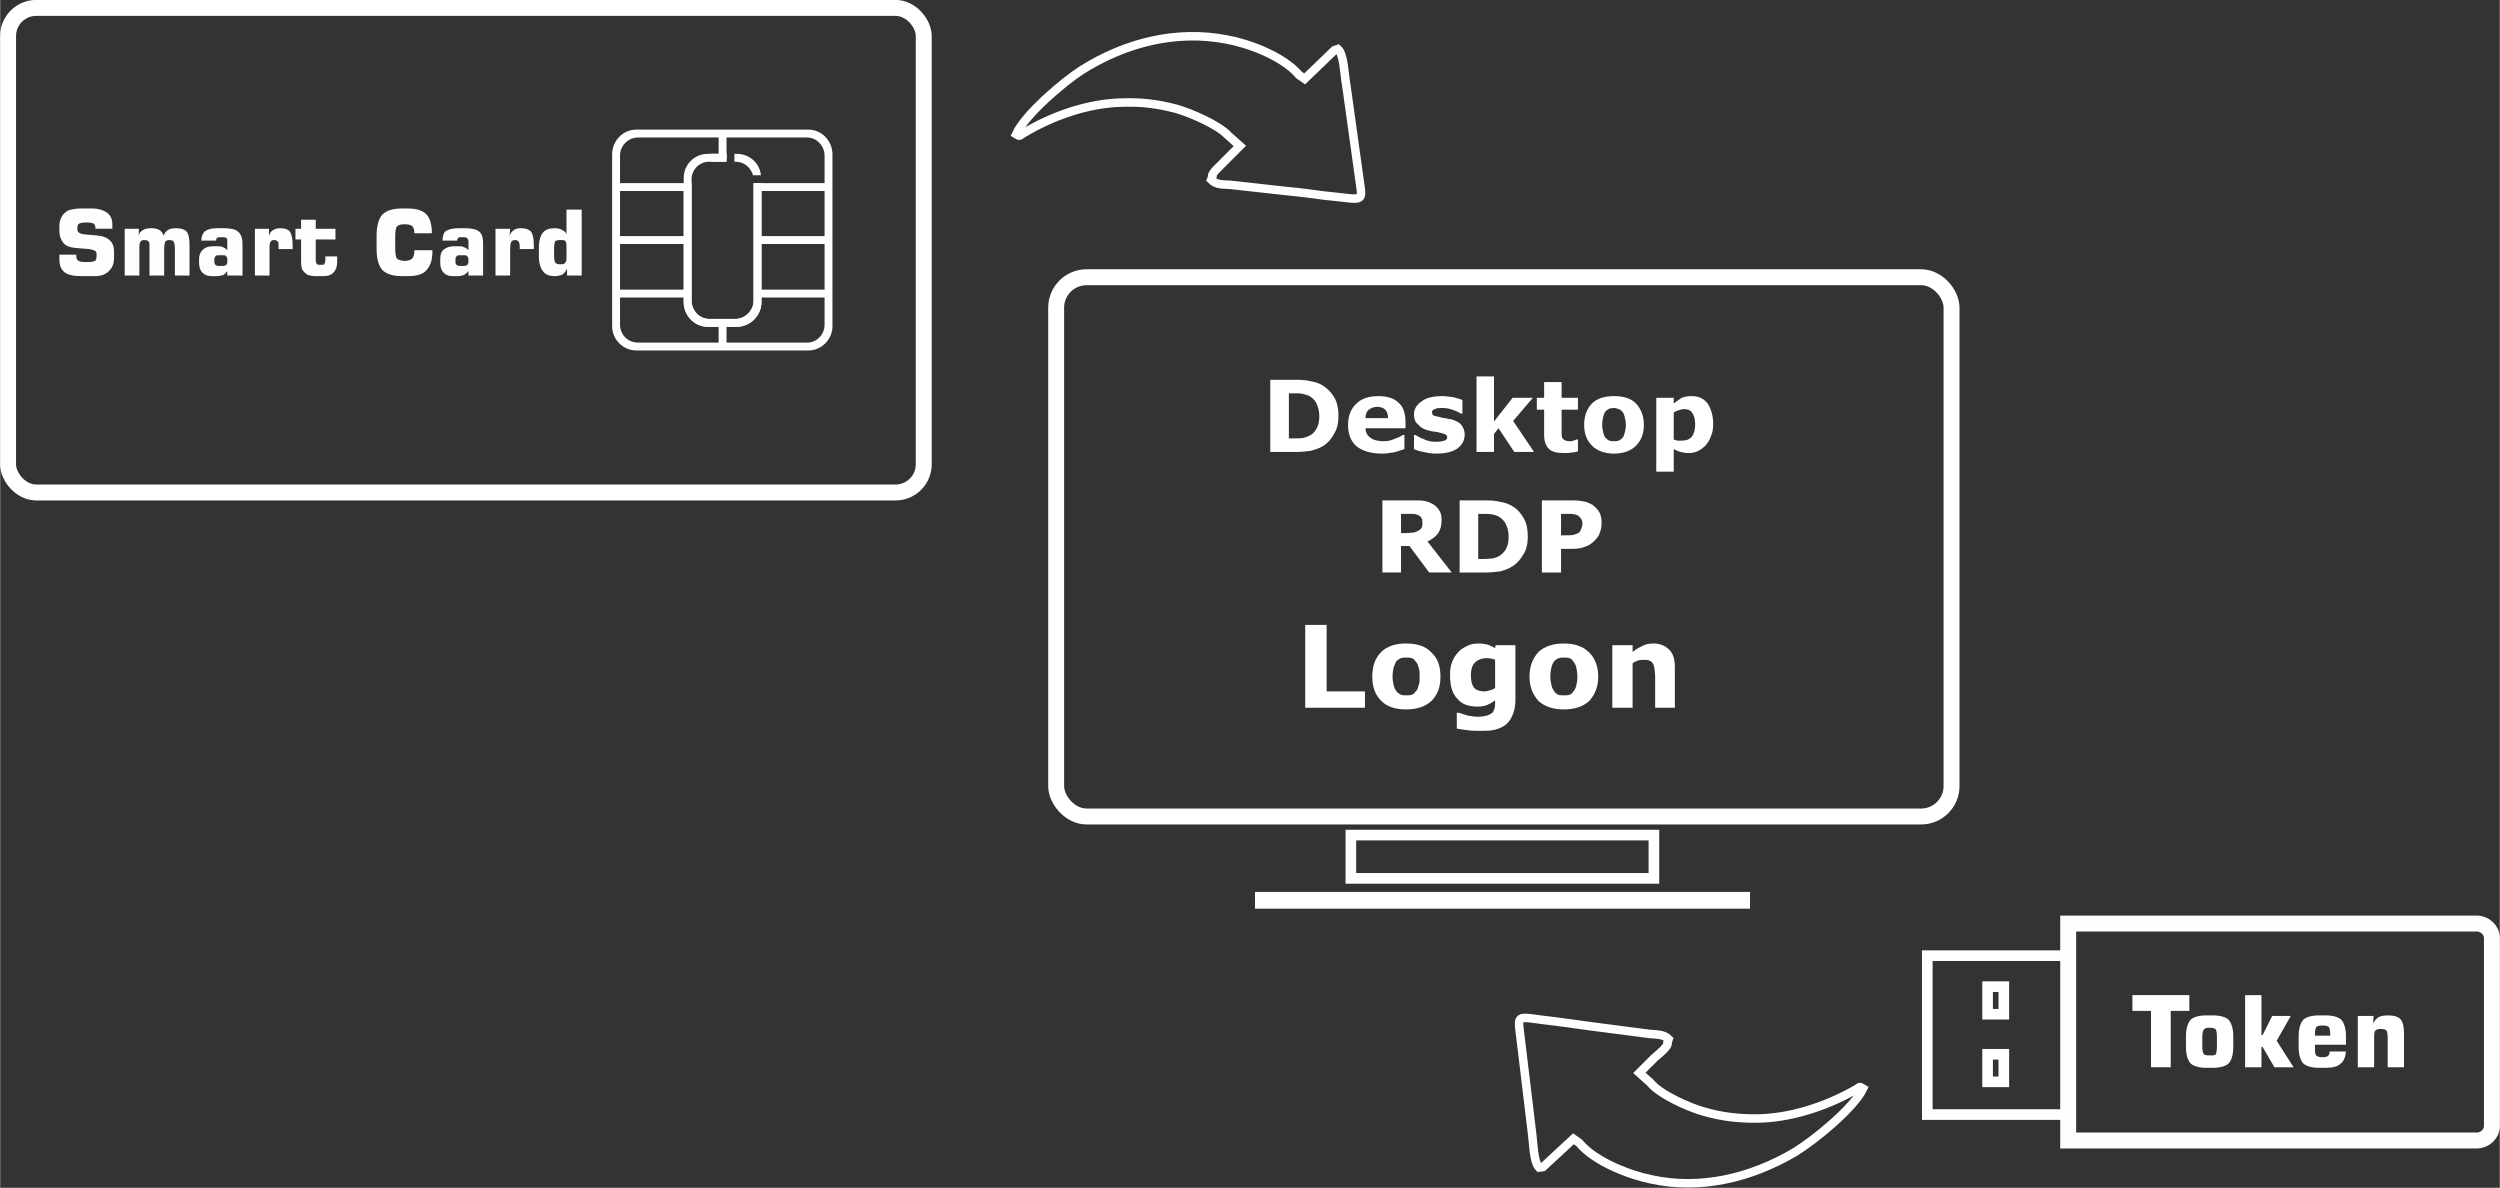
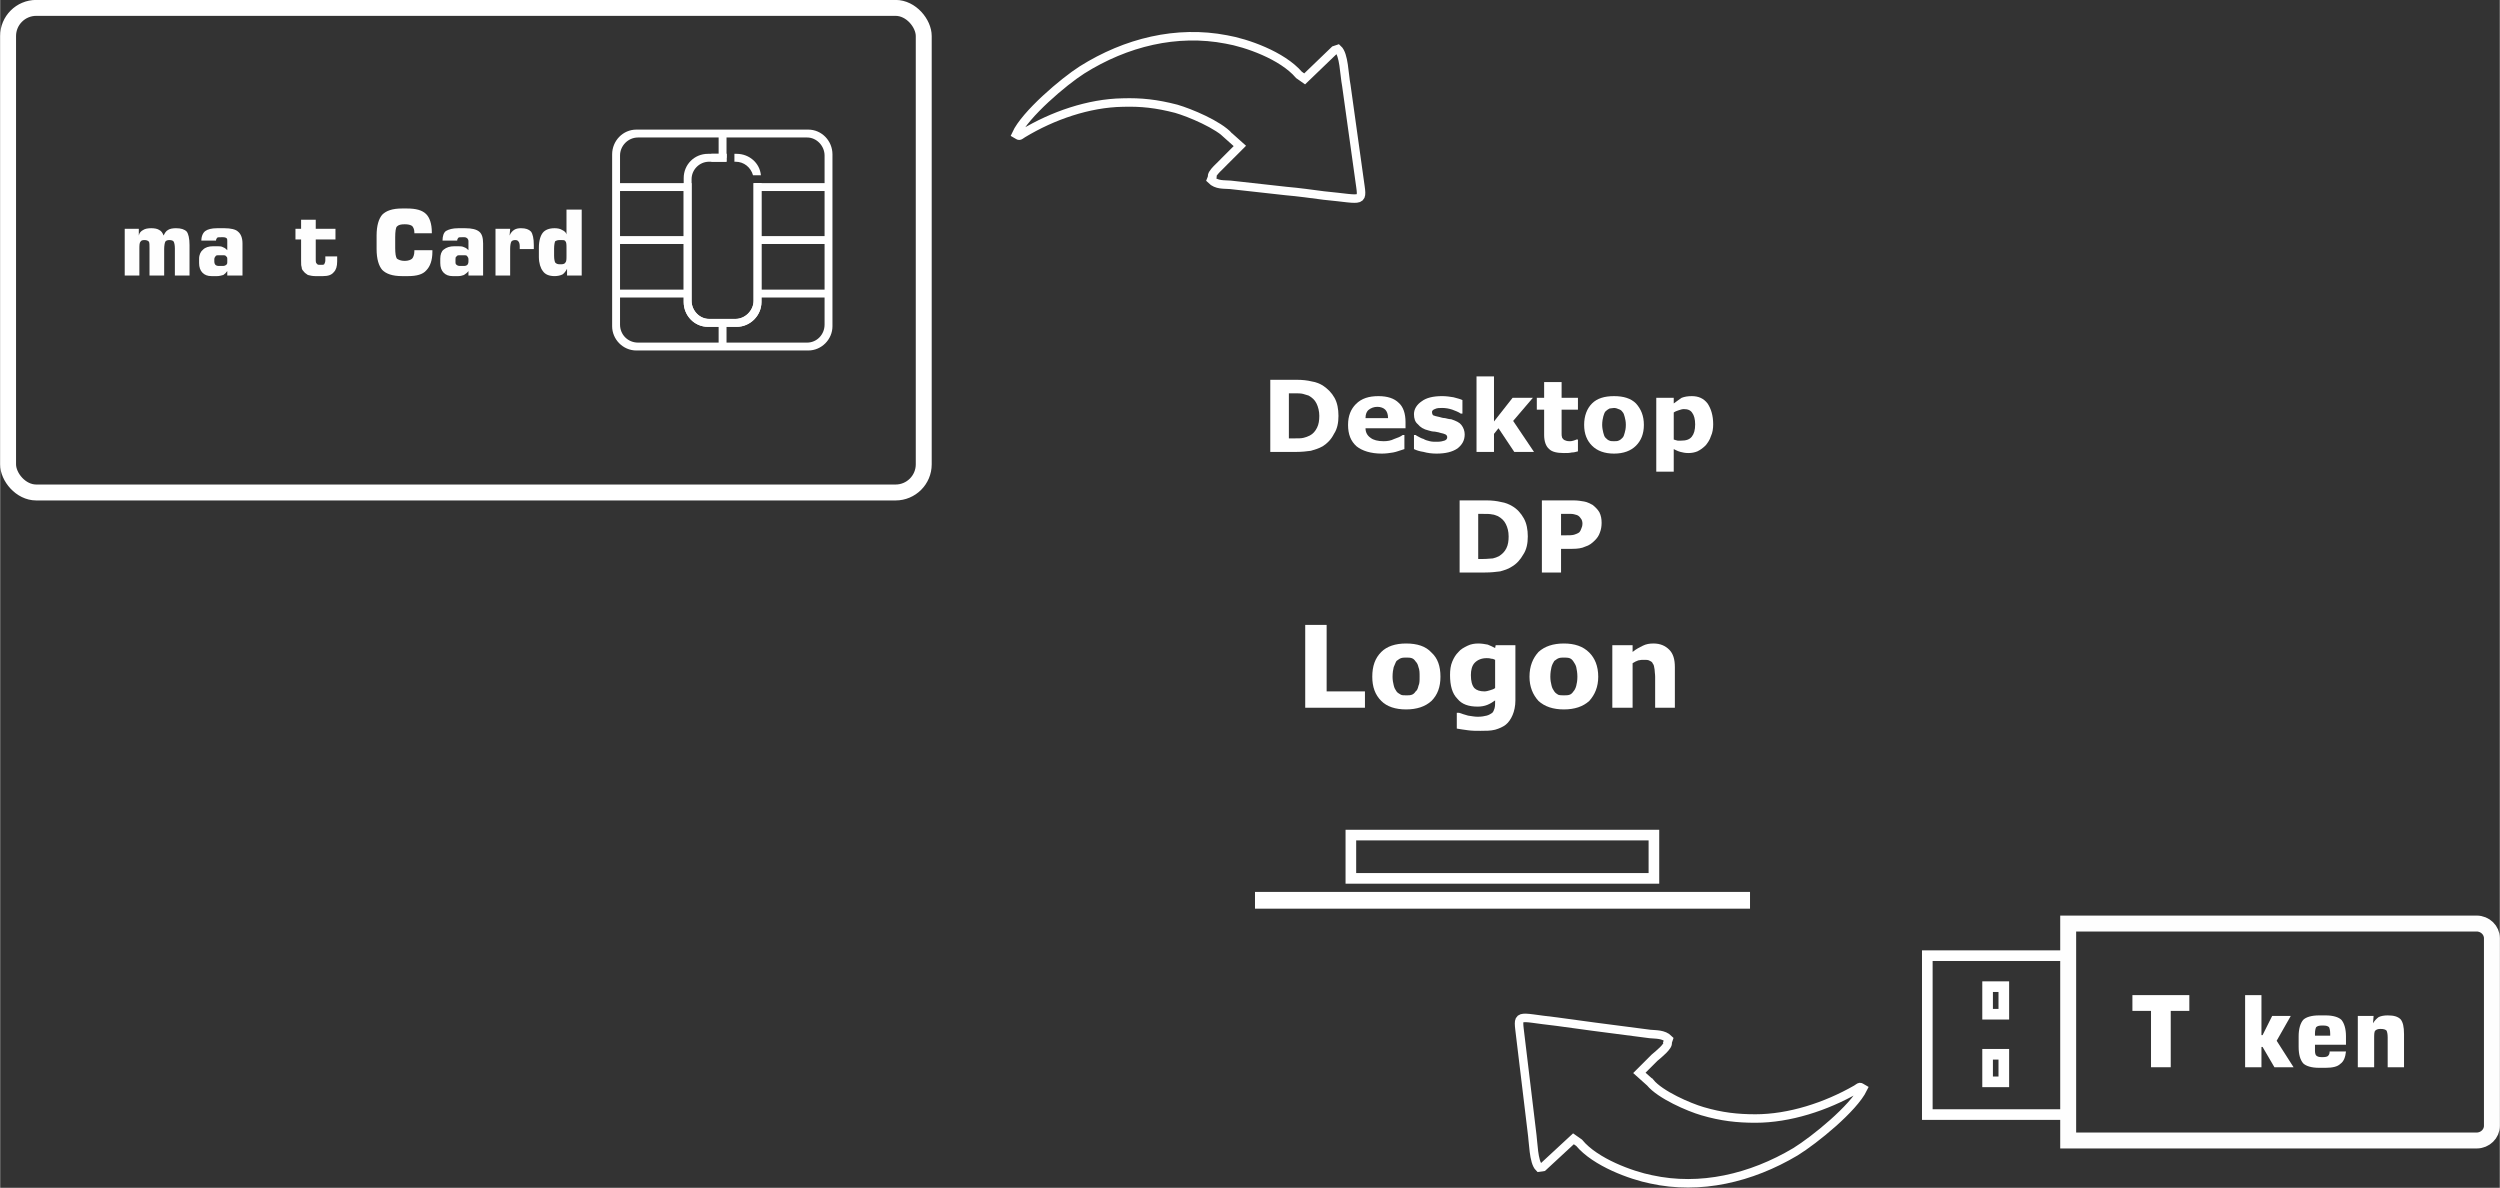
<svg xmlns="http://www.w3.org/2000/svg" xml:space="preserve" width="120.022mm" height="57.026mm" version="1.1" style="shape-rendering:geometricPrecision; text-rendering:geometricPrecision; image-rendering:optimizeQuality; fill-rule:evenodd; clip-rule:evenodd" viewBox="0 0 4436 2108">
  <rect x="0" y="0" width="4436" height="2108" fill="#333333" stroke="none" />
  <defs>
    <style type="text/css">
   
    .str3 {stroke:white;stroke-width:15.078}
    .str2 {stroke:#FEFEFE;stroke-width:28.274}
    .str0 {stroke:white;stroke-width:28.274}
    .str1 {stroke:white;stroke-width:18.849}
    .fil1 {fill:none}
    .fil0 {fill:white}
    .fil2 {fill:#FEFEFE;fill-rule:nonzero}
    .fil3 {fill:white;fill-rule:nonzero}
   
  </style>
  </defs>
  <g id="Ebene_x0020_1">
    <path class="fil0" d="M1129 230l305 0c24,0 43,20 43,44l0 305c0,23 -19,43 -43,43l-305 0c-24,0 -43,-20 -43,-43l0 -305c0,-24 19,-44 43,-44zm3 14l300 0c17,0 31,15 31,32l0 300c0,18 -14,32 -31,32l-300 0c-18,0 -32,-14 -32,-32l0 -300c0,-17 14,-32 32,-32z" />
    <polygon class="fil0" points="1275,615 1275,572 1289,572 1289,615 " />
    <polygon class="fil0" points="1275,280 1275,237 1289,237 1289,280 " />
    <path class="fil0" d="M1256 273l33 0 0 14 -31 0c-17,0 -31,14 -31,31l0 216c0,17 14,32 31,32l47 0c17,0 32,-15 32,-32l0 -209 14 0 0 211c0,24 -20,44 -44,44l-51 0c-24,0 -43,-20 -43,-44l0 -220c0,-24 19,-43 43,-43z" />
    <polygon class="fil0" points="1091,514 1222,514 1222,528 1091,528 " />
    <polygon class="fil0" points="1091,419 1222,419 1222,433 1091,433 " />
    <polygon class="fil0" points="1091,325 1222,325 1222,339 1091,339 " />
    <polygon class="fil0" points="1340,514 1472,514 1472,528 1340,528 " />
    <polygon class="fil0" points="1340,419 1472,419 1472,433 1340,433 " />
    <polygon class="fil0" points="1340,325 1472,325 1472,339 1340,339 " />
    <path class="fil0" d="M1307 273l-4 0 0 14 2 0c15,0 27,10 31,24l14 0c-2,-22 -21,-38 -43,-38zm-18 0l-27 0 0 14 27 0 0 -14zm48 52l0 209c0,17 -15,32 -32,32l-47 0c-17,0 -31,-15 -31,-32l0 -209 -14 0 0 211c0,24 19,44 43,44l51 0c24,0 44,-20 44,-44l0 -211 -14 0z" />
    <rect class="fil1 str0" x="14" y="14" width="1625" height="860" rx="50" ry="50" />
-     <path class="fil2" d="M105 452l30 0 0 2c0,4 1,7 3,8 2,2 6,3 12,3l8 0c5,0 8,-1 10,-2 2,-1 3,-4 3,-7l0 -5c0,-3 -1,-5 -3,-6 -1,-1 -5,-2 -10,-3l-25 -2c-10,-1 -17,-4 -21,-9 -4,-5 -7,-12 -7,-22l0 -7c0,-6 1,-11 3,-15 2,-4 4,-8 8,-10 2,-3 6,-4 10,-5 4,-1 10,-2 18,-2l19 0c11,0 20,3 26,7 7,5 10,12 10,21l0 8 -30 0 0 -1c0,-4 -1,-6 -3,-8 -2,-1 -5,-2 -9,-2l-7 0c-5,0 -8,1 -10,2 -2,1 -3,3 -3,6l0 5c0,4 4,7 13,8l0 0 23 2c10,1 17,4 22,9 5,5 7,11 7,20l0 11c0,10 -3,17 -9,23 -6,6 -14,9 -24,9l-25 0c-14,0 -24,-2 -30,-7 -6,-5 -9,-12 -9,-23l0 -8z" />
    <path id="1" class="fil2" d="M221 489l0 -83 25 0 0 12c1,-5 4,-8 8,-10 3,-2 8,-3 14,-3 6,0 11,1 14,3 4,2 6,5 8,10 2,-4 4,-8 8,-10 3,-2 8,-3 14,-3 9,0 15,2 19,6 3,4 5,12 5,24l0 54 -26 0 0 -48c0,-6 -1,-10 -2,-12 -1,-2 -4,-3 -8,-3 -3,0 -6,1 -7,3 -1,2 -2,7 -2,13l0 47 -26 0 0 -48c0,-6 0,-10 -1,-12 -2,-2 -4,-3 -8,-3 -4,0 -6,1 -7,3 -2,2 -2,7 -2,13l0 47 -26 0z" />
    <path id="2" class="fil2" d="M388 472l7 0c3,0 5,-1 6,-2 2,-1 2,-3 2,-6l0 -4c0,-2 0,-4 -2,-5 -1,-2 -3,-2 -6,-2l-7 0c-3,0 -5,0 -6,2 -1,1 -2,3 -2,5l0 4c0,3 1,5 2,6 1,1 3,2 6,2zm-31 -45c0,-8 3,-14 7,-17 4,-3 11,-5 21,-5l13 0c11,0 20,2 24,6 5,4 8,11 8,21l0 57 -27 0 0 -8c-2,3 -4,5 -7,7 -4,1 -7,2 -11,2l-10 0c-7,0 -12,-2 -16,-6 -4,-4 -6,-10 -6,-17l0 -8c0,-7 3,-13 7,-16 4,-4 10,-6 18,-6l8 0c3,0 7,0 10,2 3,1 5,3 7,5l0 -16c0,-2 0,-4 -1,-5 -1,-1 -3,-2 -6,-2l-4 0c-4,0 -6,0 -7,1 -1,1 -2,3 -2,5l-26 0z" />
-     <path id="3" class="fil2" d="M452 489l0 -83 25 0 0 12c2,-5 4,-8 8,-10 3,-2 7,-3 12,-3 8,0 14,2 17,6 3,4 5,12 5,24l0 7 -25 0 0 -5c0,-4 0,-7 -1,-8 -2,-2 -4,-3 -7,-3 -3,0 -5,1 -6,3 -2,2 -2,6 -2,13l0 47 -26 0z" />
    <path id="4" class="fil2" d="M559 490c-5,0 -9,-1 -13,-2 -3,-2 -6,-4 -8,-7 -2,-2 -3,-4 -3,-7 -1,-2 -1,-6 -1,-11l0 -5 0 -33 -10 0 0 -19 10 0 0 -16 26 0 0 16 35 0 0 19 -35 0 0 34c0,5 0,8 2,9 1,2 3,2 6,2 4,0 6,0 7,-1 1,-2 2,-4 2,-7l0 -7 21 0 0 9c0,9 -2,15 -6,19 -4,5 -10,7 -19,7l-14 0z" />
    <path id="5" class="fil2" d="M767 444l0 3c0,15 -4,26 -11,33 -6,7 -17,10 -32,10l-11 0c-17,0 -28,-4 -35,-11 -6,-7 -10,-19 -10,-37l0 -24c0,-18 4,-30 10,-37 7,-7 18,-11 35,-11l9 0c16,0 27,3 34,10 6,6 10,17 10,32l0 2 -31 0 0 -2c0,-5 -2,-9 -4,-11 -3,-2 -7,-3 -13,-3 -7,0 -11,1 -14,4 -2,2 -3,9 -3,19l0 19c0,10 1,16 3,19 3,2 7,4 14,4 6,0 11,-2 13,-4 2,-2 4,-7 4,-13l0 -2 32 0z" />
    <path id="6" class="fil2" d="M816 472l7 0c3,0 5,-1 6,-2 1,-1 2,-3 2,-6l0 -4c0,-2 -1,-4 -2,-5 -1,-2 -3,-2 -6,-2l-7 0c-3,0 -5,0 -6,2 -2,1 -2,3 -2,5l0 4c0,3 0,5 2,6 1,1 3,2 6,2zm-31 -45c0,-8 2,-14 6,-17 5,-3 12,-5 22,-5l12 0c12,0 20,2 25,6 5,4 7,11 7,21l0 57 -26 0 0 -8c-2,3 -5,5 -8,7 -3,1 -6,2 -10,2l-10 0c-7,0 -12,-2 -16,-6 -4,-4 -6,-10 -6,-17l0 -8c0,-7 2,-13 6,-16 5,-4 11,-6 19,-6l7 0c4,0 7,0 11,2 3,1 5,3 7,5l0 -16c0,-2 -1,-4 -2,-5 -1,-1 -3,-2 -5,-2l-5 0c-3,0 -5,0 -6,1 -1,1 -2,3 -2,5l-26 0z" />
    <path id="7" class="fil2" d="M879 489l0 -83 26 0 -1 12c2,-5 5,-8 8,-10 3,-2 7,-3 12,-3 9,0 14,2 18,6 3,4 5,12 5,24l0 7 -25 0 0 -5c0,-4 -1,-7 -2,-8 -1,-2 -3,-3 -6,-3 -3,0 -6,1 -7,3 -1,2 -2,6 -2,13l0 47 -26 0z" />
    <path id="8" class="fil2" d="M996 426l-3 0c-4,0 -6,1 -8,2 -1,2 -2,7 -2,13l0 13c0,6 1,10 2,12 2,2 4,3 8,3l3 0c3,0 6,-1 7,-3 2,-2 2,-6 2,-12l0 -13c0,-7 0,-11 -2,-13 -1,-2 -4,-2 -7,-2zm36 -54l0 117 -26 0 0 -12c-2,4 -5,8 -8,10 -4,2 -9,3 -14,3 -10,0 -17,-3 -21,-9 -4,-5 -7,-14 -7,-25l0 -17c0,-12 3,-21 7,-26 4,-5 11,-8 21,-8 5,0 10,1 13,3 4,2 7,4 8,8l0 -44 27 0z" />
    <g id="_857622760">
      <rect class="fil1 str1" x="3420" y="1696" width="247" height="282" />
      <rect class="fil1 str1" x="3527" y="1871" width="28.773" height="48.912" />
      <rect class="fil1 str1" x="3527" y="1751" width="28.773" height="48.912" />
      <polygon class="fil3" points="3817,1894 3817,1794 3784,1794 3784,1766 3885,1766 3885,1794 3852,1794 3852,1894 " />
-       <path id="1" class="fil3" d="M3908 1841l0 15c0,8 1,13 3,15 1,1 4,2 8,2l4 0c4,0 7,0 9,-2 1,-2 2,-7 2,-15l0 -15c0,-8 -1,-13 -2,-14 -2,-2 -5,-3 -9,-3l-4 0c-4,0 -7,1 -8,3 -2,2 -3,7 -3,14zm-29 -2c0,-13 3,-23 8,-29 5,-5 15,-8 28,-8l12 0c13,0 23,3 28,8 5,6 8,16 8,29l0 19c0,14 -3,23 -8,29 -5,5 -15,8 -28,8l-12 0c-13,0 -23,-3 -28,-8 -5,-6 -8,-15 -8,-29l0 -19z" />
      <polygon id="2" class="fil3" points="3984,1894 3984,1766 4013,1766 4013,1837 4015,1837 4032,1803 4065,1803 4040,1847 4070,1894 4036,1894 4015,1858 4013,1858 4013,1894 " />
      <path id="3" class="fil3" d="M4163 1866c-1,10 -4,18 -10,22 -5,5 -14,7 -26,7l-12 0c-13,0 -23,-3 -28,-8 -5,-6 -8,-15 -8,-29l0 -19c0,-13 3,-23 8,-29 5,-5 15,-8 28,-8l12 0c13,0 23,3 28,8 5,6 8,16 8,29l0 15 -55 0 0 11c0,4 1,7 2,8 2,2 5,3 9,3l4 0c4,0 7,-1 8,-2 2,-2 3,-4 3,-8l29 0zm-55 -28l27 0 0 -3c0,-6 -1,-10 -2,-12 -2,-2 -5,-3 -10,-3l-3 0c-5,0 -8,1 -10,3 -1,2 -2,6 -2,11l0 4z" />
      <path id="4" class="fil3" d="M4184 1894l0 -91 28 0 -1 13c3,-5 6,-8 10,-11 4,-2 10,-3 16,-3 11,0 18,2 23,7 4,5 6,13 6,26l0 59 -29 0 0 -53c0,-6 -1,-10 -2,-12 -2,-2 -5,-3 -11,-3 -4,0 -7,1 -9,3 -2,2 -2,7 -2,14l0 51 -29 0z" />
      <path class="fil1 str2" d="M3670 1639l725 0c15,0 27,12 27,26l0 333c0,14 -12,26 -27,26l-725 0 0 -385z" />
    </g>
-     <rect class="fil1 str0" x="1874" y="492" width="1589" height="957" rx="54" ry="54" />
    <rect class="fil1 str0" x="2241" y="1597" width="850.228" height="1.455" rx="18" ry="0" />
    <rect class="fil1 str1" x="2397" y="1482" width="537.81" height="76.833" />
    <path class="fil3" d="M2375 738c0,12 -2,23 -8,32 -5,10 -12,17 -20,22 -7,4 -14,6 -21,8 -7,1 -16,2 -26,2l-46 0 0 -128 47 0c10,0 19,1 27,3 7,1 14,4 19,7 9,6 16,13 21,22 5,9 7,20 7,32zm-34 0c0,-8 -2,-16 -5,-22 -3,-6 -7,-10 -14,-14 -3,-1 -7,-2 -10,-3 -4,-1 -9,-1 -16,-1l-9 0 0 80 9 0c8,0 13,0 17,-1 4,-1 7,-2 11,-4 6,-3 10,-8 13,-14 3,-6 4,-13 4,-21z" />
    <path id="1" class="fil3" d="M2494 760l-71 0c0,7 3,13 9,17 5,4 13,6 23,6 7,0 13,-1 19,-4 6,-2 11,-4 15,-7l3 0 0 25c-7,2 -14,5 -20,6 -6,1 -13,2 -20,2 -20,0 -35,-5 -45,-13 -10,-9 -15,-21 -15,-38 0,-16 5,-28 14,-37 10,-10 23,-14 40,-14 16,0 28,4 36,12 8,7 12,19 12,34l0 11zm-31 -18c0,-7 -2,-12 -5,-15 -3,-3 -8,-5 -14,-5 -6,0 -11,2 -15,5 -4,3 -6,8 -6,15l40 0z" />
    <path id="2" class="fil3" d="M2599 771c0,10 -4,18 -13,25 -9,6 -21,9 -37,9 -8,0 -16,-1 -23,-3 -7,-1 -13,-3 -17,-5l0 -25 3 0c1,1 3,2 5,3 2,1 5,3 9,4 3,2 7,3 11,4 4,1 8,1 13,1 6,0 10,-1 13,-2 3,-1 5,-3 5,-6 0,-2 -1,-4 -3,-5 -2,-1 -5,-2 -10,-3 -2,-1 -5,-1 -9,-2 -4,0 -8,-1 -11,-2 -9,-2 -15,-6 -19,-11 -5,-4 -7,-10 -7,-18 0,-9 5,-17 14,-23 8,-6 20,-9 36,-9 7,0 14,1 20,2 7,2 12,3 16,5l0 24 -3 0c-4,-3 -10,-5 -15,-7 -6,-2 -12,-3 -18,-3 -5,0 -9,0 -13,2 -3,1 -5,3 -5,5 0,3 1,5 2,6 2,1 6,2 11,3 3,1 7,2 10,2 4,1 8,2 11,2 9,3 15,6 18,10 4,5 6,11 6,17z" />
    <polygon id="3" class="fil3" points="2722,802 2687,802 2659,760 2651,770 2651,802 2620,802 2620,668 2651,668 2651,748 2684,706 2720,706 2685,747 " />
    <path id="4" class="fil3" d="M2800 801c-4,1 -7,2 -11,2 -4,1 -8,1 -14,1 -12,0 -21,-2 -26,-7 -6,-5 -9,-14 -9,-25l0 -45 -13 0 0 -21 13 0 0 -28 31 0 0 28 29 0 0 21 -29 0 0 34c0,3 0,6 0,9 0,2 0,4 1,7 1,1 2,3 4,4 2,1 5,2 9,2 2,0 4,0 7,-1 2,-1 4,-1 5,-2l3 0 0 21z" />
    <path id="5" class="fil3" d="M2917 754c0,16 -5,28 -14,37 -9,9 -22,14 -39,14 -17,0 -30,-5 -39,-14 -9,-9 -14,-21 -14,-37 0,-16 5,-29 14,-38 9,-9 22,-13 39,-13 17,0 30,4 39,13 9,10 14,22 14,38zm-38 23c2,-2 3,-5 4,-9 1,-3 2,-8 2,-14 0,-6 -1,-10 -2,-14 -1,-4 -2,-7 -4,-9 -2,-3 -4,-4 -7,-5 -2,-1 -5,-2 -8,-2 -3,0 -6,1 -8,1 -2,1 -5,3 -7,5 -2,2 -3,6 -4,9 -1,4 -2,9 -2,15 0,5 1,10 2,14 1,4 2,7 4,9 2,2 4,4 7,5 2,1 5,1 8,1 3,0 6,0 8,-1 3,-1 5,-3 7,-5z" />
    <path id="6" class="fil3" d="M3040 753c0,7 -1,15 -4,21 -2,7 -6,12 -9,16 -5,5 -9,8 -15,11 -5,2 -10,3 -16,3 -6,0 -10,-1 -14,-2 -4,-1 -8,-3 -12,-5l0 40 -31 0 0 -131 31 0 0 10c5,-4 10,-7 14,-10 5,-2 11,-3 18,-3 12,0 21,4 28,13 6,9 10,21 10,37zm-32 0c0,-9 -2,-16 -5,-20 -3,-5 -8,-7 -15,-7 -3,0 -6,1 -9,2 -3,1 -6,2 -9,4l0 48c2,1 4,1 7,2 2,0 4,0 6,0 9,0 15,-2 19,-7 4,-5 6,-12 6,-22z" />
-     <path id="7" class="fil3" d="M2524 927c0,-3 0,-6 -2,-8 -1,-2 -3,-4 -6,-5 -3,-1 -5,-2 -8,-2 -3,0 -7,0 -10,0l-12 0 0 34 10 0c5,0 9,-1 13,-1 3,-1 6,-2 9,-4 2,-1 4,-3 5,-5 1,-3 1,-5 1,-9zm52 89l-40 0 -35 -47 -15 0 0 47 -33 0 0 -128 55 0c8,0 14,0 19,1 6,1 11,3 16,6 5,3 8,6 11,11 3,5 4,10 4,17 0,10 -2,17 -6,23 -4,6 -11,11 -19,15l43 55z" />
    <path id="8" class="fil3" d="M2711 952c0,12 -2,23 -8,32 -5,9 -12,17 -21,22 -6,4 -13,6 -20,8 -8,1 -16,2 -27,2l-45 0 0 -128 47 0c10,0 19,1 27,3 7,1 14,4 19,7 9,5 16,13 21,22 5,9 7,20 7,32zm-34 0c0,-9 -2,-16 -5,-22 -3,-6 -7,-10 -14,-14 -3,-1 -7,-3 -10,-3 -4,-1 -9,-1 -16,-1l-9 0 0 80 9 0c8,0 13,-1 17,-1 4,-1 7,-2 11,-4 6,-4 10,-8 13,-14 3,-6 4,-13 4,-21z" />
    <path id="9" class="fil3" d="M2842 928c0,6 -1,12 -3,17 -2,6 -5,10 -9,14 -5,5 -10,9 -17,11 -6,3 -14,4 -23,4l-20 0 0 42 -34 0 0 -128 55 0c8,0 15,1 20,2 6,1 11,4 15,6 5,4 9,8 12,13 3,6 4,12 4,19zm-34 1c0,-3 -1,-7 -3,-9 -2,-3 -4,-5 -7,-6 -3,-1 -7,-2 -10,-2 -3,0 -7,0 -13,0l-5 0 0 38 9 0c5,0 10,0 14,-1 3,-1 6,-2 9,-4 2,-2 3,-4 4,-7 1,-2 2,-5 2,-9z" />
    <polygon id="10" class="fil3" points="2422,1256 2316,1256 2316,1109 2354,1109 2354,1227 2422,1227 " />
    <path id="11" class="fil3" d="M2556 1201c0,18 -5,32 -16,43 -11,10 -26,15 -45,15 -19,0 -34,-5 -44,-15 -11,-11 -16,-25 -16,-43 0,-19 5,-33 16,-44 10,-10 25,-15 44,-15 20,0 35,5 45,16 11,10 16,24 16,43zm-44 26c3,-2 4,-6 5,-10 2,-4 2,-9 2,-16 0,-7 0,-12 -2,-17 -1,-4 -2,-7 -5,-10 -2,-3 -4,-5 -7,-6 -3,-1 -6,-1 -10,-1 -3,0 -6,0 -9,1 -3,1 -5,3 -8,5 -2,3 -3,7 -5,11 -1,4 -2,10 -2,17 0,6 1,11 2,15 1,5 3,8 5,11 2,3 5,4 8,6 2,1 6,1 10,1 3,0 6,0 9,-1 3,-1 5,-3 7,-6z" />
    <path id="12" class="fil3" d="M2689 1243c0,10 -2,19 -5,26 -3,7 -7,13 -12,17 -5,4 -12,7 -19,9 -8,2 -16,2 -26,2 -7,0 -15,0 -22,-1 -8,-1 -14,-2 -20,-3l0 -28 4 0c5,2 10,3 16,5 7,1 12,2 17,2 7,0 12,-1 16,-2 4,-1 7,-3 10,-5 2,-2 3,-5 4,-8 1,-4 1,-7 1,-12l0 -2c-4,3 -9,6 -14,8 -5,2 -11,3 -17,3 -16,0 -28,-4 -36,-14 -9,-9 -13,-23 -13,-42 0,-9 1,-17 4,-24 3,-7 6,-12 11,-17 4,-5 10,-8 16,-11 6,-3 13,-4 19,-4 6,0 12,1 17,2 5,2 9,4 13,6l1 -5 35 0 0 98zm-36 -22l0 -50c-2,-1 -4,-2 -7,-2 -3,-1 -6,-1 -8,-1 -9,0 -16,3 -21,8 -5,5 -7,13 -7,22 0,11 2,18 6,23 4,4 10,6 18,6 3,0 7,-1 10,-2 3,-1 7,-2 9,-4z" />
    <path id="13" class="fil3" d="M2836 1201c0,18 -6,32 -16,43 -11,10 -26,15 -45,15 -19,0 -34,-5 -45,-15 -10,-11 -16,-25 -16,-43 0,-19 6,-33 16,-44 11,-10 26,-15 45,-15 19,0 34,5 45,16 10,10 16,24 16,43zm-44 26c2,-2 4,-6 5,-10 1,-4 2,-9 2,-16 0,-7 -1,-12 -2,-17 -1,-4 -3,-7 -5,-10 -2,-3 -4,-5 -7,-6 -3,-1 -7,-1 -10,-1 -3,0 -6,0 -9,1 -3,1 -5,3 -8,5 -2,3 -4,7 -5,11 -1,4 -2,10 -2,17 0,6 1,11 2,15 1,5 3,8 5,11 2,3 4,4 7,6 3,1 7,1 10,1 4,0 7,0 10,-1 3,-1 5,-3 7,-6z" />
    <path id="14" class="fil3" d="M2972 1256l-35 0 0 -55c0,-5 -1,-9 -1,-13 -1,-5 -1,-8 -3,-10 -1,-3 -3,-4 -5,-5 -3,-2 -6,-2 -11,-2 -3,0 -6,0 -10,1 -3,1 -7,3 -10,5l0 79 -36 0 0 -111 36 0 0 12c6,-5 12,-8 18,-11 6,-3 12,-4 19,-4 12,0 21,4 28,11 7,7 10,17 10,31l0 72z" />
    <path class="fil1 str3" d="M2181 242l19 17c-9,9 -18,18 -27,27 -5,6 -25,22 -22,28l-2 5c10,10 23,8 34,9l99 11c23,2 44,5 67,8 74,7 69,15 63,-30l-23 -165c-4,-21 -4,-55 -15,-65l-6 2 -53 51 -10 -7c-30,-35 -94,-57 -129,-63 -88,-17 -178,5 -256,54 -33,21 -101,79 -117,114 7,4 4,4 12,-1 53,-32 117,-54 177,-55 33,-1 60,2 95,11 24,7 75,28 94,49z" />
    <path class="fil1 str3" d="M2928 1921l-19 -17c9,-9 18,-18 27,-27 6,-5 26,-21 23,-27l2 -6c-9,-9 -23,-8 -33,-9l-100 -13c-22,-3 -43,-6 -66,-9 -74,-8 -69,-17 -64,28l20 166c3,21 3,55 13,65l7 -1 54 -50 10 7c29,35 93,58 128,65 87,19 177,-2 256,-49 34,-21 103,-77 120,-112 -7,-4 -4,-4 -12,1 -54,31 -119,52 -179,52 -32,0 -60,-3 -94,-13 -24,-7 -75,-29 -93,-51z" />
  </g>
</svg>